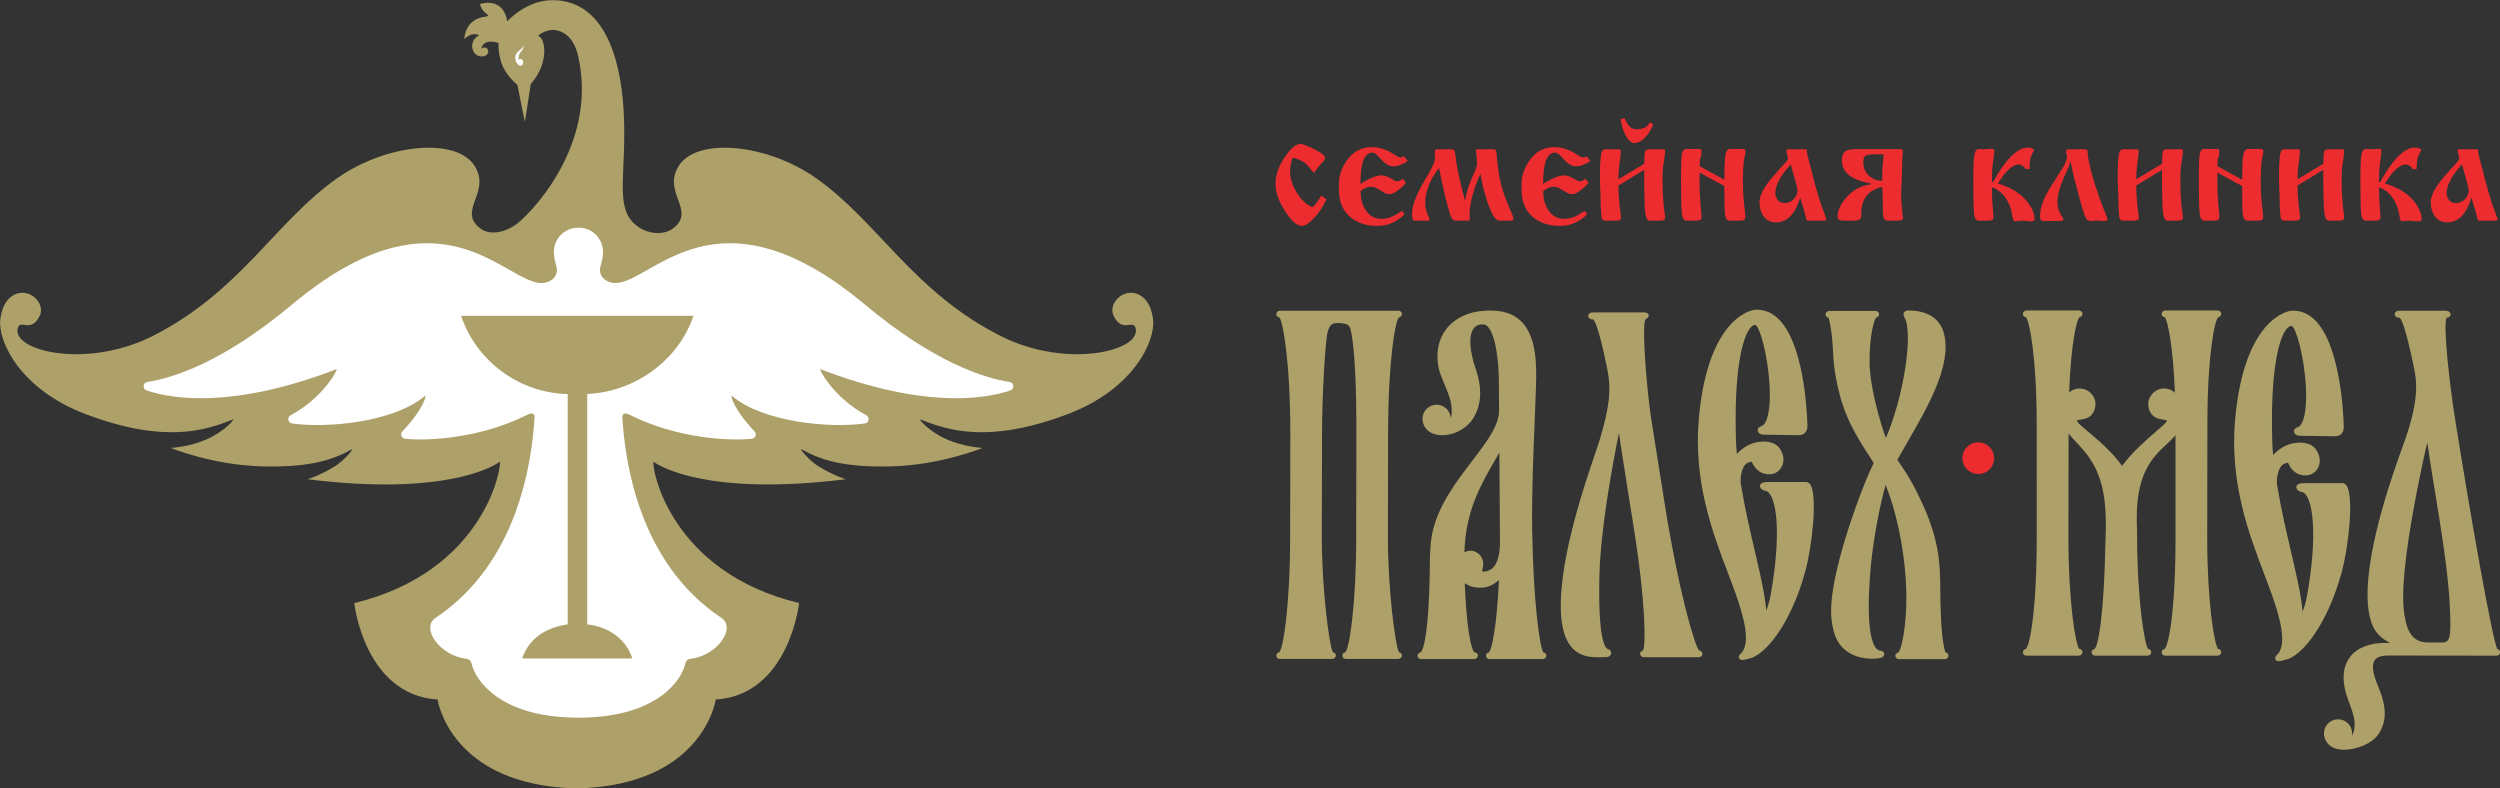
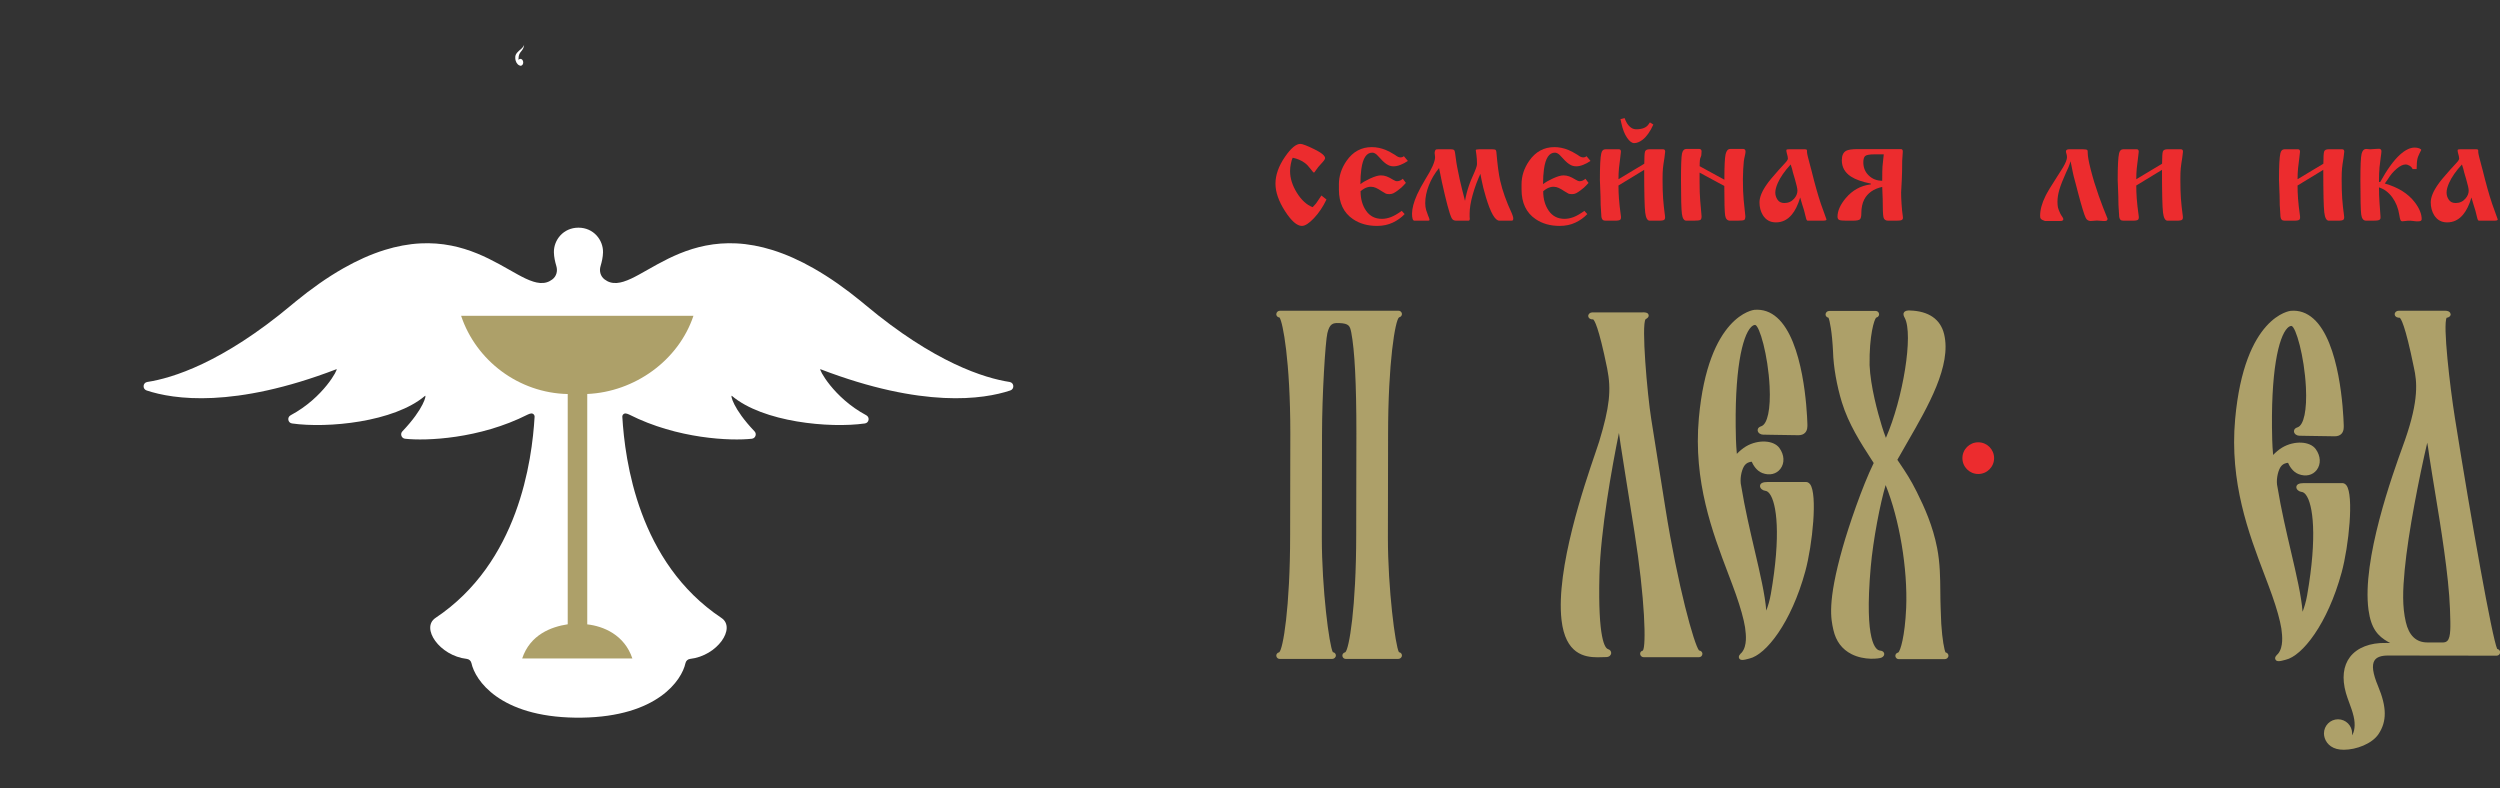
<svg xmlns="http://www.w3.org/2000/svg" width="100%" height="100%" viewBox="0 0 2968 936" xml:space="preserve" style="fill-rule:evenodd;clip-rule:evenodd;stroke-linejoin:round;stroke-miterlimit:2;">
  <rect x="0" y="0" width="2968" height="936" fill="#333333" stroke="none" />
  <g transform="matrix(1,0,0,1,-7591,-807)">
    <g transform="matrix(4.167,0,0,4.167,7425,0)">
      <g transform="matrix(1,0,0,1,416.312,243.323)">
        <path d="M0,6.043L1.443,7.179C0.48,9.221 -0.701,10.987 -2.102,12.475C-3.502,13.963 -4.654,14.707 -5.558,14.707C-6.958,14.707 -8.563,13.3 -10.373,10.483C-12.183,7.668 -13.086,5.064 -13.086,2.672C-13.086,0.193 -12.183,-2.36 -10.373,-4.987C-8.681,-7.439 -7.222,-8.664 -5.995,-8.664C-5.412,-8.664 -4.093,-8.16 -2.035,-7.153C0.021,-6.146 1.05,-5.293 1.05,-4.592C1.05,-4.301 0.642,-3.732 -0.176,-2.887C-0.701,-2.332 -1.139,-1.791 -1.487,-1.267C-1.838,-0.741 -2.043,-0.48 -2.102,-0.48C-2.247,-0.48 -2.555,-0.799 -3.02,-1.442C-3.632,-2.259 -4.201,-2.856 -4.727,-3.236C-5.661,-3.937 -6.812,-4.433 -8.185,-4.724C-8.39,-4.286 -8.563,-3.702 -8.709,-2.973C-8.856,-2.244 -8.928,-1.558 -8.928,-0.915C-8.928,1.126 -8.279,3.191 -6.981,5.276C-5.683,7.361 -4.187,8.725 -2.495,9.368C-2.057,8.93 -1.737,8.581 -1.532,8.318C-1.328,8.055 -1.022,7.602 -0.613,6.961L0,6.043Z" style="fill:rgb(236,44,46);fill-rule:nonzero;" />
      </g>
      <g transform="matrix(1,0,0,1,439.811,255.446)">
        <path d="M0,-17.285L1.139,-15.929C0.438,-15.46 -0.262,-15.089 -0.962,-14.813C-1.662,-14.535 -2.318,-14.398 -2.931,-14.398C-3.486,-14.398 -3.997,-14.514 -4.463,-14.747C-5.164,-15.096 -5.923,-15.739 -6.739,-16.673C-7.177,-17.168 -7.512,-17.517 -7.745,-17.722C-8.183,-18.102 -8.606,-18.292 -9.016,-18.292C-10.648,-18.292 -11.685,-16.731 -12.122,-13.608C-12.297,-12.353 -12.385,-10.924 -12.385,-9.319C-11.714,-9.846 -10.81,-10.369 -9.671,-10.896C-8.358,-11.508 -7.322,-11.814 -6.564,-11.814C-6.011,-11.814 -5.47,-11.721 -4.945,-11.531C-4.42,-11.341 -3.807,-11.027 -3.106,-10.59C-2.64,-10.299 -2.261,-10.152 -1.968,-10.152C-1.385,-10.152 -0.831,-10.385 -0.306,-10.853L0.569,-9.671C0.103,-9.145 -0.335,-8.692 -0.743,-8.315C-1.006,-8.079 -1.355,-7.804 -1.794,-7.482C-2.231,-7.161 -2.618,-6.913 -2.954,-6.739C-3.289,-6.564 -3.675,-6.475 -4.112,-6.475C-4.581,-6.475 -4.916,-6.518 -5.12,-6.607C-5.324,-6.695 -5.674,-6.898 -6.17,-7.219C-6.871,-7.685 -7.462,-8.029 -7.942,-8.249C-8.425,-8.467 -8.913,-8.576 -9.408,-8.576C-10.021,-8.576 -10.648,-8.401 -11.29,-8.052C-11.641,-7.847 -11.991,-7.598 -12.342,-7.308C-12.342,-5.089 -11.809,-3.221 -10.743,-1.705C-9.678,-0.187 -8.183,0.569 -6.257,0.569C-5.441,0.569 -4.587,0.402 -3.697,0.068C-2.809,-0.268 -1.779,-0.858 -0.612,-1.705L0.22,-0.787C-0.715,0.205 -1.846,1.015 -3.173,1.642C-4.5,2.27 -5.995,2.583 -7.657,2.583C-10.313,2.583 -12.589,1.941 -14.485,0.658C-17.169,-1.151 -18.512,-3.965 -18.512,-7.788L-18.512,-9.276C-18.512,-11.639 -17.783,-13.871 -16.323,-15.972C-14.515,-18.568 -12.122,-19.868 -9.146,-19.868C-7.805,-19.868 -6.462,-19.59 -5.12,-19.036C-4.42,-18.745 -3.573,-18.292 -2.582,-17.68C-2.231,-17.416 -1.933,-17.227 -1.685,-17.11C-1.437,-16.994 -1.196,-16.936 -0.962,-16.936C-0.583,-16.936 -0.262,-17.052 0,-17.285" style="fill:rgb(236,44,46);fill-rule:nonzero;" />
      </g>
      <g transform="matrix(1,0,0,1,449.701,256.542)">
        <path d="M0,-20.349L3.413,-20.349C3.998,-20.349 4.354,-20.248 4.486,-20.043C4.617,-19.841 4.756,-19.089 4.902,-17.791C5.048,-16.491 5.412,-14.514 5.995,-11.86C6.346,-10.284 6.855,-8.214 7.527,-5.645C7.76,-7.075 8.155,-8.593 8.709,-10.198C9.03,-11.101 9.38,-11.961 9.759,-12.778C10.547,-14.502 10.94,-15.61 10.94,-16.106C10.94,-17.125 10.883,-18.032 10.767,-18.818C10.648,-19.605 10.591,-20.028 10.591,-20.089C10.591,-20.263 10.926,-20.349 11.598,-20.349L15.187,-20.349C15.739,-20.349 16.084,-20.299 16.214,-20.198C16.346,-20.094 16.426,-19.899 16.456,-19.605C16.775,-15.901 17.141,-13.158 17.549,-11.379C18.19,-8.548 19.3,-5.44 20.875,-2.057C20.964,-1.852 21.051,-1.612 21.138,-1.336C21.226,-1.058 21.27,-0.817 21.27,-0.613C21.27,-0.291 21.204,-0.109 21.072,-0.066C20.94,-0.023 20.686,0 20.307,0L17.331,0C16.105,0 14.821,-2.232 13.479,-6.696C12.896,-8.651 12.487,-10.271 12.254,-11.554L11.903,-13.348C11.028,-11.453 10.3,-9.469 9.716,-7.396C9.132,-5.324 8.841,-3.53 8.841,-2.015L8.841,-1.05C8.868,-0.876 8.884,-0.714 8.884,-0.57C8.884,-0.19 8.753,0 8.49,0L5.121,0C4.565,0 4.172,-0.14 3.939,-0.415C3.705,-0.694 3.457,-1.24 3.195,-2.057C2.758,-3.456 2.305,-5.134 1.838,-7.09C1.226,-9.628 0.656,-12.267 0.131,-15.01C-1.124,-13.464 -2.094,-11.817 -2.778,-10.066C-3.465,-8.315 -3.808,-6.622 -3.808,-4.99C-3.808,-4.289 -3.72,-3.634 -3.545,-3.019C-3.282,-2.321 -3.107,-1.822 -3.02,-1.531C-2.729,-0.861 -2.583,-0.438 -2.583,-0.264C-2.583,-0.089 -2.743,0 -3.063,0L-6.87,0C-7.134,0 -7.315,-0.19 -7.418,-0.57C-7.521,-0.949 -7.571,-1.414 -7.571,-1.969C-7.571,-3.456 -7.089,-5.281 -6.126,-7.439C-5.514,-8.781 -4.728,-10.241 -3.765,-11.817C-1.926,-14.762 -1.006,-16.85 -1.006,-18.075C-1.035,-18.307 -1.051,-18.482 -1.051,-18.601C-1.108,-18.95 -1.138,-19.198 -1.138,-19.345C-1.138,-19.461 -1.101,-19.636 -1.029,-19.869C-0.956,-20.101 -0.854,-20.241 -0.722,-20.286C-0.591,-20.329 -0.35,-20.349 0,-20.349" style="fill:rgb(236,44,46);fill-rule:nonzero;" />
      </g>
      <g transform="matrix(1,0,0,1,491.846,255.446)">
        <path d="M0,-17.285L1.139,-15.929C0.438,-15.46 -0.262,-15.089 -0.962,-14.813C-1.662,-14.535 -2.318,-14.398 -2.931,-14.398C-3.486,-14.398 -3.997,-14.514 -4.463,-14.747C-5.164,-15.096 -5.923,-15.739 -6.739,-16.673C-7.177,-17.168 -7.512,-17.517 -7.745,-17.722C-8.183,-18.102 -8.606,-18.292 -9.015,-18.292C-10.648,-18.292 -11.685,-16.731 -12.122,-13.608C-12.297,-12.353 -12.385,-10.924 -12.385,-9.319C-11.714,-9.846 -10.81,-10.369 -9.671,-10.896C-8.358,-11.508 -7.322,-11.814 -6.564,-11.814C-6.011,-11.814 -5.47,-11.721 -4.945,-11.531C-4.42,-11.341 -3.807,-11.027 -3.106,-10.59C-2.64,-10.299 -2.261,-10.152 -1.968,-10.152C-1.385,-10.152 -0.831,-10.385 -0.306,-10.853L0.569,-9.671C0.103,-9.145 -0.335,-8.692 -0.743,-8.315C-1.005,-8.079 -1.355,-7.804 -1.794,-7.482C-2.231,-7.161 -2.618,-6.913 -2.954,-6.739C-3.289,-6.564 -3.675,-6.475 -4.112,-6.475C-4.581,-6.475 -4.916,-6.518 -5.12,-6.607C-5.324,-6.695 -5.674,-6.898 -6.17,-7.219C-6.871,-7.685 -7.462,-8.029 -7.942,-8.249C-8.424,-8.467 -8.913,-8.576 -9.408,-8.576C-10.021,-8.576 -10.648,-8.401 -11.29,-8.052C-11.641,-7.847 -11.991,-7.598 -12.341,-7.308C-12.341,-5.089 -11.809,-3.221 -10.743,-1.705C-9.678,-0.187 -8.183,0.569 -6.257,0.569C-5.441,0.569 -4.587,0.402 -3.697,0.068C-2.809,-0.268 -1.779,-0.858 -0.612,-1.705L0.22,-0.787C-0.714,0.205 -1.846,1.015 -3.173,1.642C-4.5,2.27 -5.995,2.583 -7.657,2.583C-10.313,2.583 -12.589,1.941 -14.485,0.658C-17.169,-1.151 -18.512,-3.965 -18.512,-7.788L-18.512,-9.276C-18.512,-11.639 -17.783,-13.871 -16.323,-15.972C-14.515,-18.568 -12.122,-19.868 -9.146,-19.868C-7.805,-19.868 -6.462,-19.59 -5.12,-19.036C-4.42,-18.745 -3.573,-18.292 -2.582,-17.68C-2.231,-17.416 -1.933,-17.227 -1.685,-17.11C-1.437,-16.994 -1.196,-16.936 -0.962,-16.936C-0.583,-16.936 -0.262,-17.052 0,-17.285" style="fill:rgb(236,44,46);fill-rule:nonzero;" />
      </g>
      <g transform="matrix(1,0,0,1,509.903,255.316)">
        <path d="M0,-26.783L0.98,-26.171C0.076,-24.157 -0.944,-22.714 -2.082,-21.839C-2.93,-21.196 -3.731,-20.874 -4.489,-20.874C-5.133,-20.874 -5.803,-21.381 -6.503,-22.395C-7.203,-23.408 -7.744,-24.779 -8.122,-26.512L-8.385,-27.701L-7.206,-28.008C-6.915,-27.18 -6.551,-26.499 -6.114,-25.968C-5.474,-25.199 -4.745,-24.814 -3.931,-24.814C-2.213,-24.814 -1.033,-25.28 -0.394,-26.214L0,-26.783ZM-8.953,-10.591L-1.602,-15.012C-1.602,-16.907 -1.528,-18.066 -1.379,-18.491C-1.231,-18.913 -0.802,-19.123 -0.092,-19.123L3.773,-19.123C4.157,-19.123 4.35,-18.891 4.35,-18.425L4.133,-16.631C3.928,-15.404 3.788,-14.427 3.716,-13.699C3.643,-12.967 3.606,-11.932 3.606,-10.591C3.606,-8.43 3.656,-6.616 3.759,-5.143C3.861,-3.668 4.044,-1.971 4.307,-0.045C4.365,0.424 4.298,0.752 4.108,0.942C3.919,1.132 3.398,1.225 2.549,1.225L-0.045,1.225C-0.72,1.225 -1.151,0.444 -1.342,-1.123C-1.532,-2.689 -1.627,-6.732 -1.627,-13.261L-8.957,-8.802C-8.957,-7.605 -8.913,-6.378 -8.825,-5.123C-8.738,-3.868 -8.547,-2.175 -8.254,-0.045C-8.195,0.424 -8.261,0.75 -8.45,0.942C-8.641,1.132 -9.158,1.225 -10.003,1.225L-12.586,1.225C-12.995,1.225 -13.286,1.137 -13.461,0.962C-13.725,0.699 -13.855,0.218 -13.855,-0.483L-14.03,-3.238C-14.03,-4.319 -14.046,-5.164 -14.073,-5.776C-14.191,-8.198 -14.249,-9.743 -14.249,-10.417C-14.249,-14.354 -14.119,-16.864 -13.858,-17.942C-13.684,-18.731 -13.294,-19.123 -12.686,-19.123L-8.818,-19.123C-8.442,-19.123 -8.254,-18.891 -8.254,-18.425L-8.46,-16.631C-8.597,-15.609 -8.714,-14.653 -8.809,-13.764C-8.905,-12.874 -8.953,-11.816 -8.953,-10.591" style="fill:rgb(236,44,46);fill-rule:nonzero;" />
      </g>
      <g transform="matrix(1,0,0,1,531.102,245.995)">
        <path d="M0,0.655L-7.045,-3.153L-7.045,-0.438C-7.045,1.662 -6.984,3.428 -6.863,4.858C-6.742,6.288 -6.612,7.76 -6.478,9.276C-6.478,9.802 -6.586,10.147 -6.803,10.306C-7.021,10.466 -7.68,10.546 -8.778,10.546L-10.82,10.546C-11.487,10.546 -11.907,9.896 -12.081,8.595C-12.254,7.295 -12.342,4.056 -12.342,-1.121C-12.342,-5.213 -12.246,-7.698 -12.057,-8.575C-11.867,-9.453 -11.452,-9.891 -10.81,-9.891L-7.045,-9.891C-6.667,-9.833 -6.478,-9.6 -6.478,-9.198C-6.478,-8.355 -6.568,-7.791 -6.752,-7.503C-6.936,-7.212 -7.026,-6.371 -7.026,-4.982L0.017,-1.126C0.017,-4.954 0.133,-7.371 0.366,-8.381C0.599,-9.388 1.035,-9.891 1.676,-9.891L5.473,-9.891C5.851,-9.833 6.04,-9.6 6.04,-9.19C6.04,-8.93 6.01,-8.667 5.952,-8.404C5.748,-7.528 5.616,-6.865 5.559,-6.412C5.5,-5.959 5.441,-5.193 5.384,-4.115C5.324,-3.034 5.295,-2.085 5.295,-1.27C5.295,1.151 5.368,3.114 5.514,4.615C5.661,6.118 5.821,7.672 5.996,9.276C5.996,9.802 5.901,10.147 5.711,10.306C5.521,10.466 4.858,10.546 3.72,10.546L1.663,10.546C0.876,10.546 0.401,10.058 0.24,9.081C0.08,8.102 0,5.296 0,0.655" style="fill:rgb(236,44,46);fill-rule:nonzero;" />
      </g>
      <g transform="matrix(1,0,0,1,550.008,252.69)">
        <path d="M0,-12.166C-1.723,-10.298 -2.948,-8.535 -3.677,-6.87C-4.144,-5.82 -4.377,-4.916 -4.377,-4.157C-4.377,-3.429 -4.165,-2.75 -3.743,-2.123C-3.32,-1.496 -2.67,-1.182 -1.796,-1.182C-0.657,-1.182 0.276,-1.604 1.005,-2.452C1.619,-3.15 1.925,-3.909 1.925,-4.727C1.925,-5.25 1.691,-6.316 1.225,-7.922L0.656,-9.848C0.51,-10.577 0.291,-11.349 0,-12.166M-0.351,-16.498L4.112,-16.498C4.405,-16.498 4.579,-16.412 4.638,-16.237C4.638,-16.032 4.646,-15.812 4.66,-15.579C4.675,-15.347 4.77,-14.881 4.945,-14.18L5.601,-11.685L5.951,-10.372C6.885,-6.579 7.774,-3.429 8.62,-0.918C9.146,0.539 9.671,1.999 10.195,3.457C10.195,3.634 10.093,3.743 9.89,3.786C9.686,3.829 9.496,3.851 9.321,3.851L4.856,3.851C4.653,3.851 4.492,3.619 4.376,3.15L3.807,0.876L3.281,-0.787L2.712,-2.758C2.07,-0.627 1.269,1.007 0.306,2.143C-0.92,3.603 -2.423,4.332 -4.202,4.332C-5.837,4.332 -7.076,3.647 -7.922,2.275C-8.564,1.225 -8.885,0.015 -8.885,-1.356C-8.885,-2.816 -8.185,-4.537 -6.784,-6.52C-6.23,-7.338 -5.106,-8.694 -3.414,-10.592C-3.21,-10.825 -2.583,-11.51 -1.532,-12.646C-1.037,-13.173 -0.789,-13.58 -0.789,-13.874C-0.789,-14.048 -0.817,-14.266 -0.876,-14.529C-0.936,-14.792 -1.008,-15.068 -1.095,-15.362C-1.183,-15.653 -1.227,-15.944 -1.227,-16.237C-1.227,-16.381 -1.103,-16.462 -0.854,-16.478C-0.606,-16.493 -0.438,-16.498 -0.351,-16.498" style="fill:rgb(236,44,46);fill-rule:nonzero;" />
      </g>
      <g transform="matrix(1,0,0,1,573.989,255.054)">
        <path d="M0,-17.419C-1.458,-17.419 -2.37,-17.265 -2.735,-16.956C-3.1,-16.647 -3.281,-16.04 -3.281,-15.129C-3.281,-13.631 -2.766,-12.383 -1.731,-11.386C-0.698,-10.39 0.58,-9.891 2.102,-9.891C2.102,-11.857 2.128,-13.221 2.183,-13.985C2.238,-14.747 2.356,-15.893 2.54,-17.419L0,-17.419ZM-4.901,-18.907L7.44,-18.907C7.791,-18.907 7.966,-18.671 7.966,-18.206L7.791,-15.536C7.791,-13.436 7.753,-11.677 7.682,-10.263C7.607,-8.846 7.542,-7.601 7.483,-6.521C7.483,-5.617 7.528,-4.509 7.615,-3.196C7.703,-1.882 7.819,-0.744 7.966,0.218C7.995,0.423 8.009,0.569 8.009,0.655C8.009,0.949 7.893,1.159 7.66,1.29C7.426,1.422 6.9,1.488 6.083,1.488L3.809,1.488C3.05,1.488 2.597,1.154 2.451,0.481C2.306,-0.19 2.232,-1.968 2.232,-4.858L2.102,-8.14C-0.36,-7.586 -2.069,-6.389 -3.024,-4.552C-3.576,-3.472 -3.851,-2.146 -3.851,-0.569C-3.851,0.248 -3.976,0.794 -4.226,1.073C-4.475,1.349 -5.187,1.488 -6.361,1.488L-8.123,1.488C-9.21,1.488 -9.899,1.407 -10.193,1.248C-10.488,1.085 -10.634,0.787 -10.634,0.347C-10.634,-1.318 -9.847,-3.087 -8.271,-4.96C-6.375,-7.211 -3.996,-8.512 -1.137,-8.861L-1.137,-9.081C-3.647,-9.58 -5.542,-10.253 -6.826,-11.101C-8.549,-12.239 -9.408,-13.775 -9.408,-15.703C-9.408,-17.077 -9,-17.983 -8.183,-18.423C-7.6,-18.745 -6.507,-18.907 -4.901,-18.907" style="fill:rgb(236,44,46);fill-rule:nonzero;" />
      </g>
      <g transform="matrix(1,0,0,1,607.337,246.915)">
-         <path d="M0,-1.403L0.351,-1.403C2.335,-4.991 4.216,-7.587 5.996,-9.191C7.483,-10.532 8.869,-11.205 10.153,-11.205C10.649,-11.205 11.087,-11.132 11.467,-10.985C11.845,-10.839 12.035,-10.679 12.035,-10.505C11.713,-9.92 11.422,-9.308 11.16,-8.668C10.897,-8.025 10.766,-7.134 10.766,-5.998L10.723,-5.077L9.584,-5.077C9.409,-5.474 9.125,-5.79 8.731,-6.031C8.338,-6.271 7.951,-6.39 7.571,-6.39C6.841,-6.39 5.996,-5.983 5.033,-5.165C4.07,-4.348 3.253,-3.384 2.583,-2.276L1.663,-0.965C5.456,0.116 8.3,1.897 10.197,4.376C11.51,6.097 12.166,7.701 12.166,9.189C12.166,9.599 11.86,9.802 11.248,9.802L10.547,9.802L8.972,9.627C8.359,9.627 7.849,9.655 7.439,9.716C7.031,9.774 6.784,9.802 6.695,9.802C6.434,9.802 6.244,9.685 6.128,9.452C6.01,9.22 5.894,8.708 5.777,7.919C5.485,6.054 4.828,4.412 3.808,2.997C2.786,1.583 1.518,0.626 0,0.131C0,1.502 0.043,2.873 0.132,4.245C0.22,5.617 0.32,7.015 0.438,8.445L0.438,8.84C0.438,9.1 0.3,9.298 0.024,9.43C-0.25,9.561 -0.793,9.627 -1.604,9.627L-3.645,9.627C-4.427,9.627 -4.897,9.05 -5.057,7.899C-5.216,6.745 -5.296,3.443 -5.296,-2.015C-5.296,-5.952 -5.186,-8.404 -4.967,-9.366C-4.748,-10.33 -4.304,-10.811 -3.632,-10.811L-2.494,-10.722L-0.306,-10.854L0.175,-10.854C0.525,-10.768 0.7,-10.532 0.7,-10.155C0.7,-9.892 0.634,-9.323 0.504,-8.447C0.372,-7.572 0.255,-6.615 0.153,-5.58C0.051,-4.546 0,-3.151 0,-1.403" style="fill:rgb(236,44,46);fill-rule:nonzero;" />
-       </g>
+         </g>
      <g transform="matrix(1,0,0,1,629.743,253.217)">
-         <path d="M0,-13.611C-0.174,-12.999 -0.364,-12.442 -0.569,-11.946C-0.86,-11.3 -1.094,-10.79 -1.269,-10.41C-2.202,-8.333 -2.844,-6.685 -3.194,-5.473C-3.545,-4.259 -3.72,-3.14 -3.72,-2.115C-3.72,-1.415 -3.676,-0.865 -3.588,-0.471C-3.5,-0.076 -3.297,0.473 -2.976,1.174C-2.801,1.526 -2.582,1.892 -2.318,2.272C-2.145,2.505 -2.057,2.71 -2.057,2.887C-2.057,3.236 -2.334,3.413 -2.888,3.413L-7.265,3.413C-7.877,3.413 -8.264,3.332 -8.425,3.17C-8.585,3.011 -8.665,2.596 -8.665,1.926C-8.665,0.233 -8.155,-1.65 -7.133,-3.722C-6.637,-4.742 -5.558,-6.536 -3.894,-9.104C-3.311,-10.007 -2.728,-10.926 -2.145,-11.862C-1.385,-13.145 -1.006,-14.122 -1.006,-14.793C-1.006,-15.144 -1.094,-15.582 -1.269,-16.106C-1.327,-16.339 -1.327,-16.516 -1.269,-16.632C-1.152,-16.895 -0.86,-17.024 -0.394,-17.024L3.545,-17.024C4.245,-17.024 4.669,-16.938 4.814,-16.761C4.872,-16.675 4.901,-16.382 4.901,-15.885C4.901,-15.038 5.179,-13.517 5.734,-11.323C6.054,-10.066 6.404,-8.808 6.784,-7.553C7.687,-4.717 8.505,-2.376 9.234,-0.534C9.673,0.577 10.11,1.672 10.548,2.755C10.548,3.193 10.299,3.413 9.804,3.413L9.322,3.413L7.528,3.282L5.777,3.413C5.105,3.413 4.625,3.12 4.334,2.533C3.896,1.652 3.152,-0.782 2.102,-4.77L1.532,-6.969C1.27,-7.877 1.051,-8.699 0.876,-9.433C0.816,-9.666 0.729,-10.063 0.612,-10.62L0.307,-12.161L0,-13.611Z" style="fill:rgb(236,44,46);fill-rule:nonzero;" />
+         <path d="M0,-13.611C-0.174,-12.999 -0.364,-12.442 -0.569,-11.946C-0.86,-11.3 -1.094,-10.79 -1.269,-10.41C-2.202,-8.333 -2.844,-6.685 -3.194,-5.473C-3.545,-4.259 -3.72,-3.14 -3.72,-2.115C-3.72,-1.415 -3.676,-0.865 -3.588,-0.471C-3.5,-0.076 -3.297,0.473 -2.976,1.174C-2.801,1.526 -2.582,1.892 -2.318,2.272C-2.145,2.505 -2.057,2.71 -2.057,2.887C-2.057,3.236 -2.334,3.413 -2.888,3.413L-7.265,3.413C-8.585,3.011 -8.665,2.596 -8.665,1.926C-8.665,0.233 -8.155,-1.65 -7.133,-3.722C-6.637,-4.742 -5.558,-6.536 -3.894,-9.104C-3.311,-10.007 -2.728,-10.926 -2.145,-11.862C-1.385,-13.145 -1.006,-14.122 -1.006,-14.793C-1.006,-15.144 -1.094,-15.582 -1.269,-16.106C-1.327,-16.339 -1.327,-16.516 -1.269,-16.632C-1.152,-16.895 -0.86,-17.024 -0.394,-17.024L3.545,-17.024C4.245,-17.024 4.669,-16.938 4.814,-16.761C4.872,-16.675 4.901,-16.382 4.901,-15.885C4.901,-15.038 5.179,-13.517 5.734,-11.323C6.054,-10.066 6.404,-8.808 6.784,-7.553C7.687,-4.717 8.505,-2.376 9.234,-0.534C9.673,0.577 10.11,1.672 10.548,2.755C10.548,3.193 10.299,3.413 9.804,3.413L9.322,3.413L7.528,3.282L5.777,3.413C5.105,3.413 4.625,3.12 4.334,2.533C3.896,1.652 3.152,-0.782 2.102,-4.77L1.532,-6.969C1.27,-7.877 1.051,-8.699 0.876,-9.433C0.816,-9.666 0.729,-10.063 0.612,-10.62L0.307,-12.161L0,-13.611Z" style="fill:rgb(236,44,46);fill-rule:nonzero;" />
      </g>
      <g transform="matrix(1,0,0,1,648.475,248.009)">
        <path d="M0,-3.284L7.352,-7.704C7.352,-9.6 7.425,-10.759 7.574,-11.184C7.721,-11.606 8.151,-11.816 8.861,-11.816L12.727,-11.816C13.11,-11.816 13.303,-11.584 13.303,-11.118L13.085,-9.324C12.881,-8.097 12.741,-7.12 12.669,-6.391C12.596,-5.66 12.56,-4.625 12.56,-3.284C12.56,-1.123 12.609,0.691 12.712,2.164C12.814,3.639 12.997,5.337 13.26,7.262C13.318,7.731 13.251,8.059 13.062,8.249C12.872,8.439 12.352,8.532 11.501,8.532L8.908,8.532C8.233,8.532 7.802,7.751 7.611,6.184C7.421,4.618 7.326,0.575 7.326,-5.953L-0.004,-1.495C-0.004,-0.298 0.04,0.929 0.128,2.184C0.215,3.439 0.406,5.132 0.699,7.262C0.758,7.731 0.691,8.057 0.503,8.249C0.312,8.439 -0.205,8.532 -1.051,8.532L-3.633,8.532C-4.043,8.532 -4.333,8.444 -4.508,8.269C-4.771,8.006 -4.902,7.526 -4.902,6.824L-5.077,4.069C-5.077,2.988 -5.093,2.143 -5.12,1.531C-5.238,-0.89 -5.296,-2.436 -5.296,-3.11C-5.296,-7.047 -5.166,-9.557 -4.905,-10.635C-4.73,-11.424 -4.341,-11.816 -3.732,-11.816L0.135,-11.816C0.511,-11.816 0.699,-11.584 0.699,-11.118L0.493,-9.324C0.356,-8.302 0.239,-7.346 0.144,-6.457C0.048,-5.567 0,-4.509 0,-3.284" style="fill:rgb(236,44,46);fill-rule:nonzero;" />
      </g>
      <g transform="matrix(1,0,0,1,678.629,245.995)">
-         <path d="M0,0.655L-7.046,-3.153L-7.046,-0.438C-7.046,1.662 -6.985,3.428 -6.864,4.858C-6.742,6.288 -6.613,7.76 -6.479,9.276C-6.479,9.802 -6.587,10.147 -6.804,10.306C-7.021,10.466 -7.68,10.546 -8.779,10.546L-10.821,10.546C-11.488,10.546 -11.908,9.896 -12.082,8.595C-12.255,7.295 -12.342,4.056 -12.342,-1.121C-12.342,-5.213 -12.247,-7.698 -12.058,-8.575C-11.868,-9.453 -11.453,-9.891 -10.811,-9.891L-7.046,-9.891C-6.668,-9.833 -6.479,-9.6 -6.479,-9.198C-6.479,-8.355 -6.569,-7.791 -6.753,-7.503C-6.937,-7.212 -7.027,-6.371 -7.027,-4.982L0.016,-1.126C0.016,-4.954 0.133,-7.371 0.365,-8.381C0.598,-9.388 1.034,-9.891 1.675,-9.891L5.472,-9.891C5.85,-9.833 6.039,-9.6 6.039,-9.19C6.039,-8.93 6.009,-8.667 5.951,-8.404C5.747,-7.528 5.615,-6.865 5.558,-6.412C5.499,-5.959 5.441,-5.193 5.383,-4.115C5.323,-3.034 5.294,-2.085 5.294,-1.27C5.294,1.151 5.367,3.114 5.513,4.615C5.66,6.118 5.82,7.672 5.995,9.276C5.995,9.802 5.9,10.147 5.711,10.306C5.521,10.466 4.857,10.546 3.719,10.546L1.662,10.546C0.875,10.546 0.4,10.058 0.24,9.081C0.079,8.102 0,5.296 0,0.655" style="fill:rgb(236,44,46);fill-rule:nonzero;" />
-       </g>
+         </g>
      <g transform="matrix(1,0,0,1,694.427,248.009)">
        <path d="M0,-3.284L7.352,-7.704C7.352,-9.6 7.425,-10.759 7.574,-11.184C7.722,-11.606 8.151,-11.816 8.861,-11.816L12.727,-11.816C13.11,-11.816 13.303,-11.584 13.303,-11.118L13.086,-9.324C12.881,-8.097 12.741,-7.12 12.669,-6.391C12.596,-5.66 12.56,-4.625 12.56,-3.284C12.56,-1.123 12.609,0.691 12.712,2.164C12.814,3.639 12.997,5.337 13.26,7.262C13.318,7.731 13.251,8.059 13.062,8.249C12.872,8.439 12.352,8.532 11.502,8.532L8.908,8.532C8.233,8.532 7.802,7.751 7.611,6.184C7.421,4.618 7.326,0.575 7.326,-5.953L-0.004,-1.495C-0.004,-0.298 0.04,0.929 0.128,2.184C0.215,3.439 0.406,5.132 0.699,7.262C0.758,7.731 0.692,8.057 0.503,8.249C0.312,8.439 -0.205,8.532 -1.05,8.532L-3.633,8.532C-4.042,8.532 -4.333,8.444 -4.508,8.269C-4.771,8.006 -4.902,7.526 -4.902,6.824L-5.077,4.069C-5.077,2.988 -5.093,2.143 -5.12,1.531C-5.238,-0.89 -5.296,-2.436 -5.296,-3.11C-5.296,-7.047 -5.166,-9.557 -4.905,-10.635C-4.73,-11.424 -4.341,-11.816 -3.732,-11.816L0.135,-11.816C0.511,-11.816 0.699,-11.584 0.699,-11.118L0.493,-9.324C0.356,-8.302 0.239,-7.346 0.145,-6.457C0.048,-5.567 0,-4.509 0,-3.284" style="fill:rgb(236,44,46);fill-rule:nonzero;" />
      </g>
      <g transform="matrix(1,0,0,1,717.621,246.915)">
        <path d="M0,-1.403L0.351,-1.403C2.334,-4.991 4.216,-7.587 5.995,-9.191C7.483,-10.532 8.869,-11.205 10.153,-11.205C10.648,-11.205 11.087,-11.132 11.466,-10.985C11.845,-10.839 12.034,-10.679 12.034,-10.505C11.713,-9.92 11.422,-9.308 11.16,-8.668C10.896,-8.025 10.766,-7.134 10.766,-5.998L10.723,-5.077L9.584,-5.077C9.409,-5.474 9.124,-5.79 8.73,-6.031C8.337,-6.271 7.95,-6.39 7.57,-6.39C6.841,-6.39 5.995,-5.983 5.033,-5.165C4.07,-4.348 3.253,-3.384 2.582,-2.276L1.662,-0.965C5.455,0.116 8.3,1.897 10.197,4.376C11.509,6.097 12.166,7.701 12.166,9.189C12.166,9.599 11.859,9.802 11.247,9.802L10.546,9.802L8.972,9.627C8.359,9.627 7.848,9.655 7.439,9.716C7.03,9.774 6.784,9.802 6.695,9.802C6.434,9.802 6.243,9.685 6.127,9.452C6.01,9.22 5.894,8.708 5.776,7.919C5.484,6.054 4.828,4.412 3.807,2.997C2.786,1.583 1.517,0.626 0,0.131C0,1.502 0.043,2.873 0.132,4.245C0.219,5.617 0.32,7.015 0.437,8.445L0.437,8.84C0.437,9.1 0.3,9.298 0.024,9.43C-0.251,9.561 -0.793,9.627 -1.604,9.627L-3.646,9.627C-4.427,9.627 -4.897,9.05 -5.057,7.899C-5.217,6.745 -5.296,3.443 -5.296,-2.015C-5.296,-5.952 -5.186,-8.404 -4.967,-9.366C-4.748,-10.33 -4.305,-10.811 -3.633,-10.811L-2.495,-10.722L-0.307,-10.854L0.175,-10.854C0.525,-10.768 0.699,-10.532 0.699,-10.155C0.699,-9.892 0.634,-9.323 0.504,-8.447C0.372,-7.572 0.254,-6.615 0.153,-5.58C0.051,-4.546 0,-3.151 0,-1.403" style="fill:rgb(236,44,46);fill-rule:nonzero;" />
      </g>
      <g transform="matrix(1,0,0,1,741.253,252.69)">
        <path d="M0,-12.166C-1.722,-10.298 -2.947,-8.535 -3.677,-6.87C-4.144,-5.82 -4.376,-4.916 -4.376,-4.157C-4.376,-3.429 -4.165,-2.75 -3.742,-2.123C-3.319,-1.496 -2.669,-1.182 -1.795,-1.182C-0.656,-1.182 0.277,-1.604 1.006,-2.452C1.619,-3.15 1.926,-3.909 1.926,-4.727C1.926,-5.25 1.691,-6.316 1.225,-7.922L0.657,-9.848C0.51,-10.577 0.291,-11.349 0,-12.166M-0.351,-16.498L4.113,-16.498C4.405,-16.498 4.58,-16.412 4.639,-16.237C4.639,-16.032 4.646,-15.812 4.661,-15.579C4.675,-15.347 4.77,-14.881 4.945,-14.18L5.602,-11.685L5.951,-10.372C6.886,-6.579 7.774,-3.429 8.621,-0.918C9.146,0.539 9.671,1.999 10.196,3.457C10.196,3.634 10.094,3.743 9.89,3.786C9.687,3.829 9.496,3.851 9.322,3.851L4.857,3.851C4.653,3.851 4.493,3.619 4.376,3.15L3.807,0.876L3.282,-0.787L2.713,-2.758C2.071,-0.627 1.27,1.007 0.307,2.143C-0.92,3.603 -2.423,4.332 -4.201,4.332C-5.836,4.332 -7.076,3.647 -7.921,2.275C-8.563,1.225 -8.884,0.015 -8.884,-1.356C-8.884,-2.816 -8.185,-4.537 -6.783,-6.52C-6.229,-7.338 -5.106,-8.694 -3.413,-10.592C-3.21,-10.825 -2.582,-11.51 -1.532,-12.646C-1.036,-13.173 -0.788,-13.58 -0.788,-13.874C-0.788,-14.048 -0.817,-14.266 -0.875,-14.529C-0.935,-14.792 -1.007,-15.068 -1.094,-15.362C-1.182,-15.653 -1.226,-15.944 -1.226,-16.237C-1.226,-16.381 -1.102,-16.462 -0.854,-16.478C-0.605,-16.493 -0.437,-16.498 -0.351,-16.498" style="fill:rgb(236,44,46);fill-rule:nonzero;" />
      </g>
      <g transform="matrix(1,0,0,1,708.343,332.093)">
        <path d="M0,-0.154C-0.4,-0.678 -0.86,-0.79 -1.176,-0.79L-12.11,-0.79C-13.505,-0.79 -14.229,-0.415 -14.267,0.322C-14.304,1.088 -13.435,1.65 -12.795,1.713C-12.35,1.756 -11.927,2.039 -11.536,2.553C-9.533,5.193 -8.24,14.261 -11.187,31.139C-11.531,33.107 -12,34.565 -12.491,35.87C-12.834,31.376 -14.229,25.4 -15.791,18.717C-17.105,13.092 -18.595,6.716 -19.638,0.352C-20.098,-1.475 -19.595,-3.958 -18.867,-5.21C-18.216,-6.326 -17.178,-6.541 -16.631,-6.569C-16.274,-5.746 -15.338,-3.99 -13.602,-3.338C-11.579,-2.571 -9.61,-3.029 -8.463,-4.529C-7.205,-6.176 -7.315,-8.509 -8.744,-10.478C-10.386,-12.745 -14.83,-12.955 -18.258,-10.944C-19.248,-10.359 -20.148,-9.564 -20.881,-8.805C-21.016,-10.303 -21.101,-11.7 -21.138,-13.042C-21.689,-32.73 -19.276,-42.428 -16.836,-44.939C-16.426,-45.359 -16.023,-45.571 -15.646,-45.571C-14.425,-45.323 -11.999,-37.047 -11.538,-28.084C-11.206,-21.617 -12.128,-17.244 -13.947,-16.673C-14.992,-16.343 -14.967,-15.628 -14.935,-15.415C-14.828,-14.718 -14.063,-14.289 -13.416,-14.289C-13.189,-14.289 -12.299,-14.271 -11.111,-14.246C-8.724,-14.198 -5.145,-14.127 -3.333,-14.127C-2.514,-14.127 -1.875,-14.359 -1.433,-14.815C-0.71,-15.561 -0.743,-16.642 -0.766,-17.358C-0.885,-21.234 -1.854,-40.918 -9.392,-47.629C-11.292,-49.324 -13.477,-50.093 -15.881,-49.87C-16.012,-49.86 -29.045,-48.428 -31.703,-19.012C-33.336,-0.954 -27.804,13.609 -23.356,25.309C-22.573,27.373 -21.831,29.325 -21.182,31.166C-19.82,35.028 -18.929,38.226 -18.539,40.613C-18.531,40.731 -18.509,40.913 -18.478,41.146C-18.31,42.451 -17.86,45.926 -19.503,47.857C-19.876,48.2 -20.572,48.838 -20.207,49.493C-20.03,49.815 -19.727,49.939 -19.302,49.939C-18.8,49.939 -18.128,49.767 -17.29,49.534C-12.563,48.439 -5.376,39.36 -1.369,24.692C0.698,17.123 2.164,2.68 0,-0.154" style="fill:rgb(173,160,105);fill-rule:nonzero;" />
      </g>
      <g transform="matrix(1,0,0,1,731.436,369.283)">
        <path d="M0,-49.102L0.113,-48.449L0.125,-48.452C0.28,-47.116 0.655,-44.748 1.325,-40.529C1.559,-39.056 1.837,-37.367 2.141,-35.524C3.712,-25.977 6.087,-11.549 6.408,-2.136L6.433,-1.441C6.582,2.823 6.687,5.903 5.672,6.956C5.359,7.279 4.921,7.428 4.288,7.428L4.287,7.428C2.911,7.423 1.986,7.428 1.227,7.42L-0.039,7.416C-3.22,7.416 -5.283,5.458 -6.171,1.591C-7.191,-2.814 -7.052,-7.346 -6.494,-13.229C-5.464,-24.097 -2.326,-39.755 -0.065,-49.501L-0.058,-49.451L-0.062,-49.451C-0.048,-49.388 -0.01,-49.161 0,-49.102M20.328,9.481C20.229,9.402 20.078,9.316 19.866,9.268C18.445,6.242 12.453,-27.376 7.821,-56.518C6.386,-65.577 4.349,-83.14 5.466,-85.091C5.973,-85.154 6.245,-85.362 6.386,-85.531L6.612,-85.88L6.573,-86.161C6.474,-86.873 5.728,-87.087 5.084,-87.092L-8.177,-87.092C-8.828,-87.092 -9.338,-86.655 -9.338,-86.098C-9.338,-85.751 -9.131,-85.437 -8.782,-85.263C-8.531,-85.137 -8.22,-85.073 -7.924,-85.099C-7.609,-84.909 -6.391,-83.327 -3.871,-70.916C-2.988,-66.961 -2.385,-61.777 -6.414,-50.223C-6.551,-49.833 -6.746,-49.294 -6.99,-48.622C-9.895,-40.582 -18.734,-16.119 -16.799,-1.848C-16.067,3.506 -14.125,5.604 -11.23,7.252C-11.027,7.365 -10.826,7.474 -10.626,7.573C-10.985,7.57 -11.375,7.568 -11.796,7.563C-16.354,7.454 -20.027,8.906 -22.061,11.547C-24.01,14.086 -24.416,17.633 -23.234,21.813C-22.97,22.745 -22.64,23.638 -22.291,24.582C-21.843,25.792 -21.38,27.044 -21.049,28.43C-20.437,30.973 -20.846,32.998 -21.504,33.876C-21.478,33.693 -21.464,33.508 -21.464,33.324C-21.464,31.11 -23.265,29.311 -25.48,29.311C-27.691,29.311 -29.491,31.11 -29.491,33.324C-29.491,35.062 -28.362,37.107 -25.841,37.759C-25.233,37.917 -24.547,37.99 -23.812,37.99C-20.334,37.99 -15.808,36.302 -13.961,33.544C-11.538,29.936 -11.571,25.849 -14.072,19.876C-15.601,16.226 -15.926,13.82 -15.065,12.517C-14.465,11.606 -13.222,11.156 -11.276,11.143C-11.276,11.143 18.459,11.186 19.694,11.186C20.257,11.186 20.698,10.766 20.698,10.227C20.698,9.936 20.563,9.666 20.328,9.481" style="fill:rgb(173,160,105);fill-rule:nonzero;" />
      </g>
      <g transform="matrix(1,0,0,1,671.753,284.075)">
-         <path d="M0,94.441C-1.076,93.067 -3.067,81.047 -3.067,62.754C-3.067,61.878 -3.057,56.009 -3.046,49.451C-3.031,41.146 -3.016,31.736 -3.016,29.96C-3.016,11.263 -0.987,0.633 0.107,-0.05C0.736,-0.194 0.973,-0.693 0.927,-1.095C0.873,-1.581 0.458,-1.948 -0.038,-1.948L-14.994,-1.948C-15.577,-1.948 -16.05,-1.497 -16.05,-0.946C-16.05,-0.513 -15.731,-0.075 -15.119,-0.004C-14.327,1.008 -12.776,8.219 -12.27,21.501C-12.753,21.015 -13.244,20.754 -13.535,20.63C-15.487,19.811 -18.143,20.314 -19.446,22.88C-20.416,24.786 -19.664,27.501 -17.9,28.469C-17.131,28.895 -16.263,29.039 -15.565,29.155C-15.197,29.218 -14.643,29.309 -14.563,29.328C-14.563,29.335 -14.563,29.502 -14.846,29.932L-15.011,30.142C-15.389,30.567 -16.278,31.334 -17.404,32.305C-20.272,34.778 -24.512,38.436 -27.323,42.336C-30.046,38.414 -34.37,34.78 -37.296,32.323C-38.456,31.346 -39.372,30.578 -39.811,30.077L-39.894,29.975C-40.143,29.6 -40.194,29.419 -40.226,29.398C-40.069,29.299 -39.554,29.213 -39.205,29.155C-38.509,29.039 -37.641,28.895 -36.871,28.469C-35.106,27.501 -34.354,24.783 -35.324,22.88C-36.631,20.314 -39.288,19.806 -41.236,20.63C-41.508,20.744 -41.955,20.98 -42.406,21.407C-41.891,7.265 -40.232,0.448 -39.439,-0.047C-38.81,-0.194 -38.571,-0.693 -38.617,-1.095C-38.673,-1.581 -39.088,-1.948 -39.584,-1.948L-54.539,-1.948C-55.121,-1.948 -55.596,-1.497 -55.596,-0.946C-55.596,-0.513 -55.275,-0.075 -54.663,-0.004C-53.729,1.19 -51.648,11.175 -51.648,30.503L-51.646,63.049C-51.646,83.934 -53.703,93.841 -54.766,94.486C-55.397,94.633 -55.635,95.131 -55.59,95.537C-55.534,96.022 -55.117,96.389 -54.621,96.389L-39.67,96.389C-39.087,96.389 -38.612,95.939 -38.612,95.384C-38.612,94.949 -38.933,94.511 -39.545,94.441C-40.621,93.067 -42.612,81.047 -42.612,62.754C-42.612,61.933 -42.604,56.741 -42.593,50.704C-42.582,44.423 -42.569,37.23 -42.563,33.09C-41.896,33.95 -41.126,34.775 -40.329,35.63C-36.917,39.287 -32.67,43.838 -32.06,55.208C-31.845,59.19 -31.978,61.825 -32.034,62.951C-32.047,63.204 -32.056,63.393 -32.059,63.517C-32.437,85.084 -34.153,93.861 -35.181,94.489C-35.81,94.633 -36.046,95.131 -36.001,95.537C-35.945,96.022 -35.53,96.389 -35.035,96.389L-20.081,96.389C-19.498,96.389 -19.023,95.939 -19.023,95.384C-19.023,94.955 -19.337,94.522 -19.937,94.443C-20.919,93.039 -23.057,80.693 -23.057,61.334C-23.057,60.954 -23.07,60.554 -23.087,60.025C-23.78,44.716 -18.763,40.02 -14.73,36.248C-13.783,35.36 -12.867,34.504 -12.103,33.566L-12.101,63.049C-12.101,83.934 -14.159,93.838 -15.223,94.489C-15.852,94.633 -16.09,95.131 -16.044,95.537C-15.988,96.022 -15.573,96.389 -15.077,96.389L-0.124,96.389C0.459,96.389 0.934,95.939 0.934,95.384C0.934,94.949 0.613,94.511 0,94.441" style="fill:rgb(173,160,105);fill-rule:nonzero;" />
-       </g>
+         </g>
      <g transform="matrix(1,0,0,1,554.363,332.43)">
        <path d="M0,-1.442L-10.929,-1.442C-12.321,-1.442 -13.046,-1.068 -13.083,-0.332C-13.121,0.435 -12.252,0.995 -11.613,1.06C-11.168,1.103 -10.745,1.386 -10.354,1.9C-8.353,4.537 -7.061,13.6 -10.006,30.468C-10.351,32.434 -10.818,33.889 -11.31,35.192C-11.652,30.704 -13.046,24.734 -14.605,18.059C-15.92,12.437 -17.407,6.063 -18.451,-0.301C-18.909,-2.129 -18.408,-4.608 -17.682,-5.858C-17.03,-6.974 -15.993,-7.189 -15.446,-7.219C-15.09,-6.394 -14.153,-4.641 -12.419,-3.988C-10.396,-3.221 -8.43,-3.682 -7.282,-5.182C-6.027,-6.827 -6.138,-9.16 -7.563,-11.124C-9.203,-13.388 -13.646,-13.606 -17.073,-11.591C-18.062,-11.007 -18.96,-10.215 -19.692,-9.456C-19.827,-10.947 -19.914,-12.366 -19.95,-13.687C-20.501,-33.363 -18.089,-43.054 -15.65,-45.564C-15.241,-45.984 -14.839,-46.196 -14.462,-46.196C-13.238,-45.946 -10.813,-37.662 -10.355,-28.697C-10.026,-22.247 -10.948,-17.884 -12.765,-17.315C-13.81,-16.986 -13.784,-16.27 -13.751,-16.057C-13.645,-15.365 -12.881,-14.934 -12.232,-14.934C-12.008,-14.934 -11.118,-14.917 -9.932,-14.891C-7.545,-14.843 -3.966,-14.772 -2.155,-14.772C-1.337,-14.772 -0.698,-15.003 -0.257,-15.461C0.465,-16.205 0.432,-17.283 0.409,-18.001C0.291,-21.875 -0.677,-41.546 -8.21,-48.254C-10.108,-49.946 -12.291,-50.695 -14.696,-50.493C-14.828,-50.483 -27.853,-49.053 -30.511,-19.653C-32.142,-1.607 -26.612,12.945 -22.17,24.638C-21.385,26.7 -20.644,28.654 -19.994,30.493C-18.634,34.357 -17.741,37.555 -17.353,39.936C-17.346,40.055 -17.322,40.238 -17.292,40.473C-17.108,41.903 -16.678,45.247 -18.315,47.173C-18.689,47.517 -19.385,48.155 -19.021,48.813C-18.846,49.129 -18.541,49.253 -18.109,49.253C-17.609,49.253 -16.939,49.083 -16.104,48.853C-11.38,47.757 -4.197,38.684 -0.193,24.026C1.873,16.459 3.336,2.022 1.176,-0.807C0.775,-1.331 0.315,-1.442 0,-1.442" style="fill:rgb(173,160,105);fill-rule:nonzero;" />
      </g>
      <g transform="matrix(1,0,0,1,460.997,312.103)">
-         <path d="M0,39.259C-0.798,38.631 -1.708,38.356 -2.641,38.48C-3.095,38.537 -3.53,38.69 -3.932,38.92C-3.666,27.298 0.752,19.636 4.668,12.842C5.133,12.037 5.583,11.255 6.017,10.487C6.097,22.328 6.188,35.673 6.187,35.904L6.188,36.187L6.183,36.827C6.127,38.507 5.761,42.53 3.597,43.785C2.181,44.608 1.407,44.451 1.05,44.267C1.56,42.948 1.826,40.703 0,39.259M18.504,67.389C17.529,65.82 15.673,53.034 15.375,32.685L15.357,32.131C15.242,21.665 15.705,10.574 16.077,1.633C16.359,-5.134 16.582,-10.477 16.49,-13.661C16.302,-20.085 14.827,-24.488 11.983,-27.119C8.983,-29.89 5.078,-30.08 2.004,-29.923C-2.738,-29.693 -6.692,-27.823 -9.129,-24.66C-11.436,-21.667 -12.165,-17.778 -11.239,-13.415C-10.997,-12.277 -10.321,-10.642 -9.605,-8.914C-8.928,-7.277 -8.227,-5.581 -7.939,-4.385C-7.427,-2.249 -7.414,-0.475 -7.851,0.663C-7.964,-1.452 -9.721,-3.137 -11.864,-3.137C-14.079,-3.137 -15.881,-1.336 -15.881,0.881C-15.881,2.624 -14.75,4.674 -12.225,5.321C-8.602,6.263 -3.859,4.356 -1.656,1.076C0.931,-2.783 1.239,-7.646 -0.74,-13.38C-2.565,-18.656 -2.751,-22.975 -1.239,-24.933C-0.61,-25.743 0.309,-26.09 1.479,-26.016C4.664,-25.768 5.866,-16.001 5.876,-9.898L5.934,-1.555C5.964,2.809 2.356,7.53 -1.821,12.999C-6.38,18.965 -11.547,25.729 -13.154,33.75C-13.833,37.128 -13.792,42.359 -13.79,42.566C-14.069,66.46 -16.37,67.399 -16.467,67.427C-17.101,67.571 -17.34,68.074 -17.294,68.48C-17.239,68.97 -16.822,69.339 -16.323,69.339L-1.164,69.339C-0.579,69.339 -0.103,68.887 -0.103,68.33C-0.103,67.852 -0.521,67.373 -1.107,67.397C-1.186,67.346 -3.029,65.969 -3.816,48.542C-3.806,48.33 -3.8,48.054 -3.799,47.736C-2.834,48.439 -1.423,49.006 0.622,49.006C2.865,49.006 4.551,48.014 5.91,46.804C5.289,60.078 3.845,66.86 3.029,67.427C2.396,67.571 2.155,68.071 2.201,68.48C2.255,68.97 2.673,69.339 3.173,69.339L18.331,69.339C18.916,69.339 19.392,68.887 19.392,68.33C19.392,67.905 19.089,67.477 18.504,67.389" style="fill:rgb(173,160,105);fill-rule:nonzero;" />
-       </g>
+         </g>
      <g transform="matrix(1,0,0,1,438.394,284.127)">
        <path d="M0,95.335C-1.029,93.518 -3.137,77.316 -3.137,62.727C-3.137,61.851 -3.127,56.661 -3.115,50.864C-3.102,43.526 -3.085,35.211 -3.085,33.435C-3.085,12.635 -1.044,0.748 0.033,-0.037C0.664,-0.183 0.901,-0.682 0.856,-1.084C0.801,-1.57 0.386,-1.936 -0.11,-1.936L-33.882,-1.936C-34.464,-1.936 -34.937,-1.486 -34.937,-0.935C-34.937,-0.504 -34.619,-0.067 -34.01,0.006C-33.085,1.269 -30.937,12.339 -30.937,32.977C-30.937,33.853 -30.948,38.972 -30.959,44.689C-30.973,51.927 -30.989,60.125 -30.989,61.901C-30.989,82.7 -33.03,94.586 -34.107,95.37C-34.737,95.512 -34.977,96.01 -34.931,96.415C-34.876,96.901 -34.461,97.271 -33.965,97.271L-19.018,97.271C-18.436,97.271 -17.961,96.82 -17.961,96.266C-17.961,95.851 -18.257,95.431 -18.823,95.335C-19.853,93.521 -21.961,77.318 -21.961,62.727C-21.961,61.851 -21.951,56.661 -21.939,50.864C-21.925,43.526 -21.908,35.211 -21.908,33.435C-21.908,21.978 -20.944,6.783 -20.384,4.46C-19.737,1.778 -18.842,1.512 -17.062,1.578C-14.142,1.679 -13.967,2.466 -13.589,4.171C-12.597,9.318 -12.114,18.741 -12.114,32.977C-12.114,33.853 -12.125,38.972 -12.136,44.689C-12.15,51.927 -12.166,60.125 -12.166,61.901C-12.166,82.7 -14.206,94.586 -15.281,95.37C-15.912,95.512 -16.151,96.01 -16.107,96.415C-16.053,96.903 -15.637,97.271 -15.14,97.271L-0.195,97.271C0.387,97.271 0.861,96.82 0.861,96.266C0.861,95.851 0.566,95.431 0,95.335" style="fill:rgb(173,160,105);fill-rule:nonzero;" />
      </g>
      <g transform="matrix(1,0,0,1,594.124,284.465)">
        <path d="M0,95.067C-0.342,94.372 -0.916,91.509 -1.214,86.907L-1.269,85.467C-1.306,84.458 -1.345,83.389 -1.392,82.271C-1.451,80.865 -1.464,79.384 -1.477,77.856C-1.509,73.984 -1.547,69.594 -2.39,65.313C-3.621,59.041 -5.907,53.923 -8.194,49.329C-9.949,45.801 -11.457,43.565 -12.788,41.588C-13.105,41.118 -13.416,40.657 -13.72,40.194C-12.821,38.58 -11.854,36.907 -10.866,35.197C-4.946,24.946 1.765,13.327 -0.404,4.382C-1.435,0.134 -4.809,-2.189 -10.164,-2.338C-10.811,-2.371 -11.513,-2.303 -11.838,-1.777C-12.163,-1.253 -11.866,-0.696 -11.61,-0.215C-9.125,4.468 -12.073,22.719 -16.983,33.947C-17.377,32.942 -17.75,31.864 -18.113,30.685C-19.315,26.776 -21.371,19.311 -21.634,13.241C-21.762,4.744 -20.287,0.086 -19.746,-0.309C-19.116,-0.453 -18.88,-0.954 -18.926,-1.356C-18.979,-1.845 -19.395,-2.212 -19.891,-2.212L-33.123,-2.212C-33.705,-2.212 -34.179,-1.762 -34.179,-1.21C-34.179,-0.8 -33.894,-0.388 -33.347,-0.284C-32.993,0.458 -32.305,3.811 -32.045,9.41C-31.927,13.666 -30.987,19.043 -29.536,23.793C-27.636,30.012 -24.075,35.518 -21.213,39.941L-20.458,41.115C-23.769,47.869 -27.616,59.235 -29.32,65.259C-33.717,80.809 -32.648,85.543 -31.94,88.683C-31.222,91.874 -29.487,94.187 -26.785,95.56C-23.085,97.438 -18.893,96.841 -18.273,96.576C-17.703,96.33 -17.395,95.884 -17.467,95.417C-17.511,95.133 -17.729,94.642 -18.686,94.548C-19.777,94.44 -23.194,92.403 -21.312,70.816C-20.621,62.924 -18.602,52.583 -17.057,47.398C-13.11,57.188 -10.76,71.218 -11.205,82.37C-11.563,90.571 -12.887,94.718 -13.463,95.095C-14.093,95.237 -14.332,95.735 -14.286,96.137C-14.231,96.626 -13.816,96.996 -13.32,96.996L-0.222,96.996C0.36,96.996 0.833,96.545 0.833,95.994C0.833,95.584 0.548,95.171 0,95.067" style="fill:rgb(173,160,105);fill-rule:nonzero;" />
      </g>
      <g transform="matrix(1,0,0,1,523.898,284.512)">
        <path d="M0,94.466C-1.372,92.826 -6.038,76.237 -9.6,53.806L-13.624,28.482C-14.756,21.354 -16.472,1.612 -15.213,0.089C-14.93,-0.065 -14.177,-0.48 -14.374,-1.161C-14.479,-1.528 -14.804,-1.948 -16.338,-1.844L-30.42,-1.844C-31.041,-1.844 -31.565,-1.381 -31.565,-0.834C-31.565,-0.485 -31.358,-0.177 -31.013,-0.007C-30.771,0.112 -30.465,0.175 -30.171,0.145C-29.861,0.335 -28.652,1.906 -26.163,14.16C-24.942,20.278 -25.478,25.142 -28.453,34.97C-28.652,35.633 -29.033,36.743 -29.537,38.214C-32.627,47.249 -40.835,71.247 -39.175,85.794C-38.069,95.478 -32.658,96.414 -28.911,96.414C-28.421,96.414 -27.959,96.399 -27.539,96.384C-27.161,96.371 -26.807,96.359 -26.484,96.359C-25.582,96.359 -25.105,95.84 -25.033,95.326C-24.954,94.775 -25.312,94.271 -25.902,94.102C-26.793,93.846 -28.817,91.295 -28.377,73.132C-28.064,60.202 -24.795,42.275 -22.82,32.497C-22.679,33.37 -22.665,33.494 -22.642,33.69C-22.588,34.15 -22.496,34.922 -21.001,44.342L-18.424,60.559C-15.355,79.863 -15.021,93.378 -16.009,94.509C-16.604,94.648 -16.822,95.113 -16.776,95.511C-16.719,96.009 -16.273,96.399 -15.763,96.399L-0.037,96.399C0.523,96.399 0.963,95.979 0.963,95.445C0.963,95.156 0.827,94.883 0.593,94.701C0.474,94.608 0.282,94.501 0,94.466" style="fill:rgb(173,160,105);fill-rule:nonzero;" />
      </g>
      <g transform="matrix(0,-1,-1,0,603.452,319.678)">
        <path d="M-4.515,-4.515C-7.009,-4.515 -9.031,-2.494 -9.031,0.002C-9.031,2.495 -7.009,4.515 -4.515,4.515C-2.021,4.515 0.001,2.495 0.001,0.002C0.001,-2.494 -2.021,-4.515 -4.515,-4.515" style="fill:rgb(236,44,46);fill-rule:nonzero;" />
      </g>
      <g transform="matrix(1,0,0,1,368.351,327.161)">
-         <path d="M0,-42.444C-0.656,-48.191 -3.805,-49.986 -6.067,-50.082C-9.792,-50.241 -12.601,-46.366 -11.261,-43.565C-8.875,-38.577 -5.841,-42.43 -5.059,-40.239C-2.709,-33.653 -24.376,-28.156 -43.39,-37.758C-68.409,-50.393 -78.227,-70.171 -95.938,-82.693C-109.884,-92.553 -130.004,-94.537 -135.188,-86.148C-139.847,-78.612 -130.196,-73.591 -136.649,-68.501C-139.722,-66.078 -145.312,-66.804 -148.526,-70.511C-152.989,-75.657 -150.111,-84.708 -150.762,-100.549C-151.264,-112.767 -154.614,-133.451 -171.132,-133.451C-178.695,-133.451 -184.004,-127.405 -184.004,-127.405C-184.004,-127.405 -184.189,-129.826 -185.923,-131.432C-188.237,-133.574 -191.734,-132.363 -191.734,-132.363C-191.734,-132.363 -191.67,-131.131 -190.31,-129.866C-189.873,-129.461 -188.711,-128.948 -190.193,-128.767C-196.285,-128.021 -196.205,-122.363 -196.205,-122.363C-196.205,-122.363 -194.207,-124.593 -192.005,-123.448C-192.005,-123.448 -194.496,-122.345 -193.886,-119.552C-193.476,-117.677 -191.631,-117.133 -190.418,-117.537C-189.804,-117.742 -189.202,-118.436 -189.47,-119.199C-189.961,-120.595 -191.405,-119.632 -191.405,-119.632C-190.659,-122.811 -186.469,-121.254 -186.469,-121.254C-186.469,-121.254 -186.723,-119.079 -185.698,-115.699C-184.623,-112.152 -181.114,-109.332 -181.106,-109.31C-181.025,-109.073 -179.008,-98.67 -178.956,-98.843C-178.956,-98.843 -177.307,-109.541 -177.302,-109.547C-171.892,-115.699 -173.177,-122.634 -175.105,-123.232C-175.524,-123.361 -173.19,-124.928 -171.15,-124.967C-170.361,-124.982 -165.441,-124.937 -163.762,-117.411C-157.972,-91.466 -178.33,-71.637 -181.756,-69.348C-185.171,-67.066 -189.17,-66.441 -191.782,-68.501C-198.235,-73.591 -188.586,-78.612 -193.243,-86.148C-198.429,-94.537 -218.549,-92.553 -232.495,-82.693C-250.206,-70.171 -260.023,-50.393 -285.043,-37.758C-304.057,-28.156 -325.724,-33.653 -323.374,-40.239C-322.592,-42.43 -319.558,-38.577 -317.172,-43.565C-315.831,-46.366 -318.641,-50.241 -322.365,-50.082C-324.628,-49.986 -327.775,-48.191 -328.433,-42.444C-329.137,-36.286 -322.823,-22.595 -304.146,-15.524C-281.296,-6.874 -269.663,-11.029 -262.149,-13.983C-261.477,-14.248 -264.389,-10.715 -269.342,-8.461C-274.56,-6.085 -279.886,-5.889 -279.886,-5.889C-279.886,-5.889 -268.058,-1.011 -253.994,-0.627C-239.852,-0.239 -233.35,-2.656 -228.244,-5.506C-227.59,-5.872 -230.303,-2.331 -233.21,-0.577C-237.833,2.215 -240.912,3.034 -240.912,3.034C-201.338,7.979 -187.478,-0.844 -186.109,-1.974C-185.57,0.123 -190.922,29.453 -227.586,38.326C-227.586,38.326 -224.713,64.488 -203.847,65.803C-203.847,65.803 -200.325,90.243 -164.387,91.116L-164.387,91.13C-164.328,91.128 -164.274,91.124 -164.216,91.122C-164.158,91.124 -164.104,91.128 -164.046,91.13L-164.046,91.116C-128.107,90.243 -124.586,65.803 -124.586,65.803C-103.72,64.488 -100.847,38.326 -100.847,38.326C-137.511,29.453 -142.862,0.123 -142.323,-1.974C-140.955,-0.844 -127.094,7.979 -87.521,3.034C-87.521,3.034 -90.6,2.215 -95.223,-0.577C-98.129,-2.331 -100.843,-5.872 -100.188,-5.506C-95.083,-2.656 -88.581,-0.239 -74.438,-0.627C-60.375,-1.011 -48.546,-5.889 -48.546,-5.889C-48.546,-5.889 -53.873,-6.085 -59.091,-8.461C-64.043,-10.715 -66.955,-14.248 -66.282,-13.983C-58.77,-11.029 -47.137,-6.874 -24.286,-15.524C-5.609,-22.595 0.704,-36.286 0,-42.444" style="fill:rgb(173,160,105);fill-rule:nonzero;" />
-       </g>
+         </g>
      <g transform="matrix(1,0,0,1,327.478,354.173)">
        <path d="M0,-51.686C-7.044,-52.763 -21.351,-57.107 -41.114,-73.652C-41.524,-73.995 -41.937,-74.336 -42.352,-74.675C-46.614,-78.155 -51.106,-81.381 -55.897,-84.099C-59.639,-86.223 -63.573,-88.038 -67.688,-89.311C-70.994,-90.333 -74.417,-90.997 -77.876,-91.168C-80.8,-91.313 -83.737,-91.102 -86.609,-90.533C-89.156,-90.029 -91.641,-89.249 -94.041,-88.265C-96.195,-87.382 -98.277,-86.338 -100.319,-85.223C-102.089,-84.257 -103.825,-83.231 -105.597,-82.268C-107.017,-81.497 -108.473,-80.736 -110.022,-80.26C-111.223,-79.891 -112.521,-79.704 -113.747,-80.059C-114.346,-80.231 -114.9,-80.526 -115.395,-80.904C-116.585,-81.815 -116.951,-83.291 -116.54,-84.687C-116.16,-85.977 -115.867,-87.265 -115.838,-88.615C-115.763,-92.125 -118.52,-95.644 -122.835,-95.644C-127.151,-95.644 -129.908,-92.125 -129.832,-88.615C-129.804,-87.265 -129.511,-85.977 -129.131,-84.687C-128.719,-83.291 -129.086,-81.815 -130.276,-80.904C-130.771,-80.526 -131.325,-80.231 -131.923,-80.059C-133.15,-79.704 -134.448,-79.891 -135.648,-80.26C-137.198,-80.736 -138.654,-81.497 -140.074,-82.268C-141.845,-83.231 -143.581,-84.257 -145.351,-85.223C-147.393,-86.338 -149.476,-87.382 -151.63,-88.265C-154.03,-89.249 -156.515,-90.029 -159.061,-90.533C-161.933,-91.102 -164.87,-91.313 -167.795,-91.168C-171.254,-90.997 -174.677,-90.333 -177.982,-89.311C-182.098,-88.038 -186.031,-86.223 -189.773,-84.099C-194.564,-81.381 -199.057,-78.155 -203.319,-74.675C-203.734,-74.336 -204.146,-73.995 -204.557,-73.652C-224.319,-57.107 -238.626,-52.763 -245.671,-51.686C-246.976,-51.486 -247.118,-49.677 -245.866,-49.261C-238.237,-46.725 -221.02,-44.101 -191.767,-55.325C-191.194,-55.544 -195.397,-47.249 -204.834,-42.201C-205.901,-41.63 -205.643,-40.035 -204.444,-39.865C-194.349,-38.434 -175.389,-40.228 -166.541,-47.732C-166.081,-48.122 -166.793,-44.112 -172.998,-37.62C-173.712,-36.873 -173.261,-35.622 -172.234,-35.509C-166.329,-34.855 -151.077,-35.415 -137.289,-42.396C-136.992,-42.547 -136.681,-42.648 -136.365,-42.704C-135.801,-42.803 -135.299,-42.327 -135.333,-41.755C-136.07,-29.298 -139.873,-0.254 -163.566,15.542C-167.827,18.383 -162.437,26.333 -154.644,27.217C-153.988,27.292 -153.463,27.776 -153.323,28.422C-152.275,33.291 -145.312,43.655 -123.75,43.957L-123.523,43.957C-123.523,43.957 -123.154,43.958 -122.835,43.958C-122.516,43.958 -122.146,43.957 -122.146,43.957L-121.921,43.957C-100.359,43.655 -93.396,33.291 -92.347,28.422C-92.208,27.776 -91.683,27.292 -91.026,27.217C-83.232,26.333 -77.843,18.383 -82.104,15.542C-105.797,-0.254 -109.6,-29.298 -110.338,-41.755C-110.372,-42.327 -109.87,-42.803 -109.306,-42.704C-108.99,-42.648 -108.679,-42.547 -108.382,-42.396C-94.594,-35.415 -79.341,-34.855 -73.437,-35.509C-72.409,-35.622 -71.959,-36.873 -72.673,-37.62C-78.878,-44.112 -79.59,-48.122 -79.129,-47.732C-70.282,-40.228 -51.322,-38.434 -41.227,-39.865C-40.027,-40.035 -39.77,-41.63 -40.837,-42.201C-50.272,-47.249 -54.476,-55.544 -53.904,-55.325C-24.649,-44.101 -7.434,-46.725 0.195,-49.261C1.447,-49.677 1.305,-51.486 0,-51.686" style="fill:white;fill-rule:nonzero;" />
      </g>
      <g transform="matrix(1,0,0,1,237.405,381.273)">
        <path d="M0,-97.638L-66.198,-97.638C-61.917,-84.834 -49.77,-75.643 -35.822,-75.347L-35.822,-9.746C-40.476,-9.035 -46.513,-6.839 -48.8,0L-17.398,0C-19.67,-6.793 -25.724,-9.22 -30.256,-9.722L-30.256,-75.36C-16.763,-75.954 -4.267,-84.88 0,-97.638" style="fill:rgb(173,160,105);fill-rule:nonzero;" />
      </g>
      <g transform="matrix(1,0,0,1,188.054,208.284)">
        <path d="M0,2.145C-0.199,2.162 -0.368,2.28 -0.491,2.451C-0.493,2.332 -0.494,2.214 -0.489,2.097C-0.48,1.945 -0.469,1.794 -0.455,1.648C-0.45,1.612 -0.447,1.576 -0.444,1.54C-0.438,1.505 -0.435,1.471 -0.431,1.436C-0.424,1.404 -0.423,1.374 -0.415,1.34L-0.39,1.236C-0.331,0.955 -0.215,0.675 -0.037,0.412C0.138,0.146 0.356,-0.11 0.578,-0.387C1.125,-1.154 1.125,-1.986 1.125,-1.986C1.125,-1.986 1.125,-1.431 0.228,-0.649C-0.579,-0.022 -1.101,0.574 -1.256,0.949L-1.312,1.091C-1.329,1.14 -1.344,1.194 -1.358,1.246C-1.369,1.296 -1.381,1.347 -1.39,1.397C-1.397,1.447 -1.405,1.497 -1.41,1.546C-1.432,1.743 -1.43,1.938 -1.41,2.131C-1.366,2.517 -1.258,2.898 -1.063,3.24C-0.868,3.578 -0.584,3.876 -0.235,4.024L-0.221,4.009C-0.103,4.082 0.024,4.131 0.162,4.12C0.587,4.085 0.894,3.615 0.849,3.069C0.804,2.524 0.424,2.11 0,2.145" style="fill:white;fill-rule:nonzero;" />
      </g>
    </g>
  </g>
</svg>